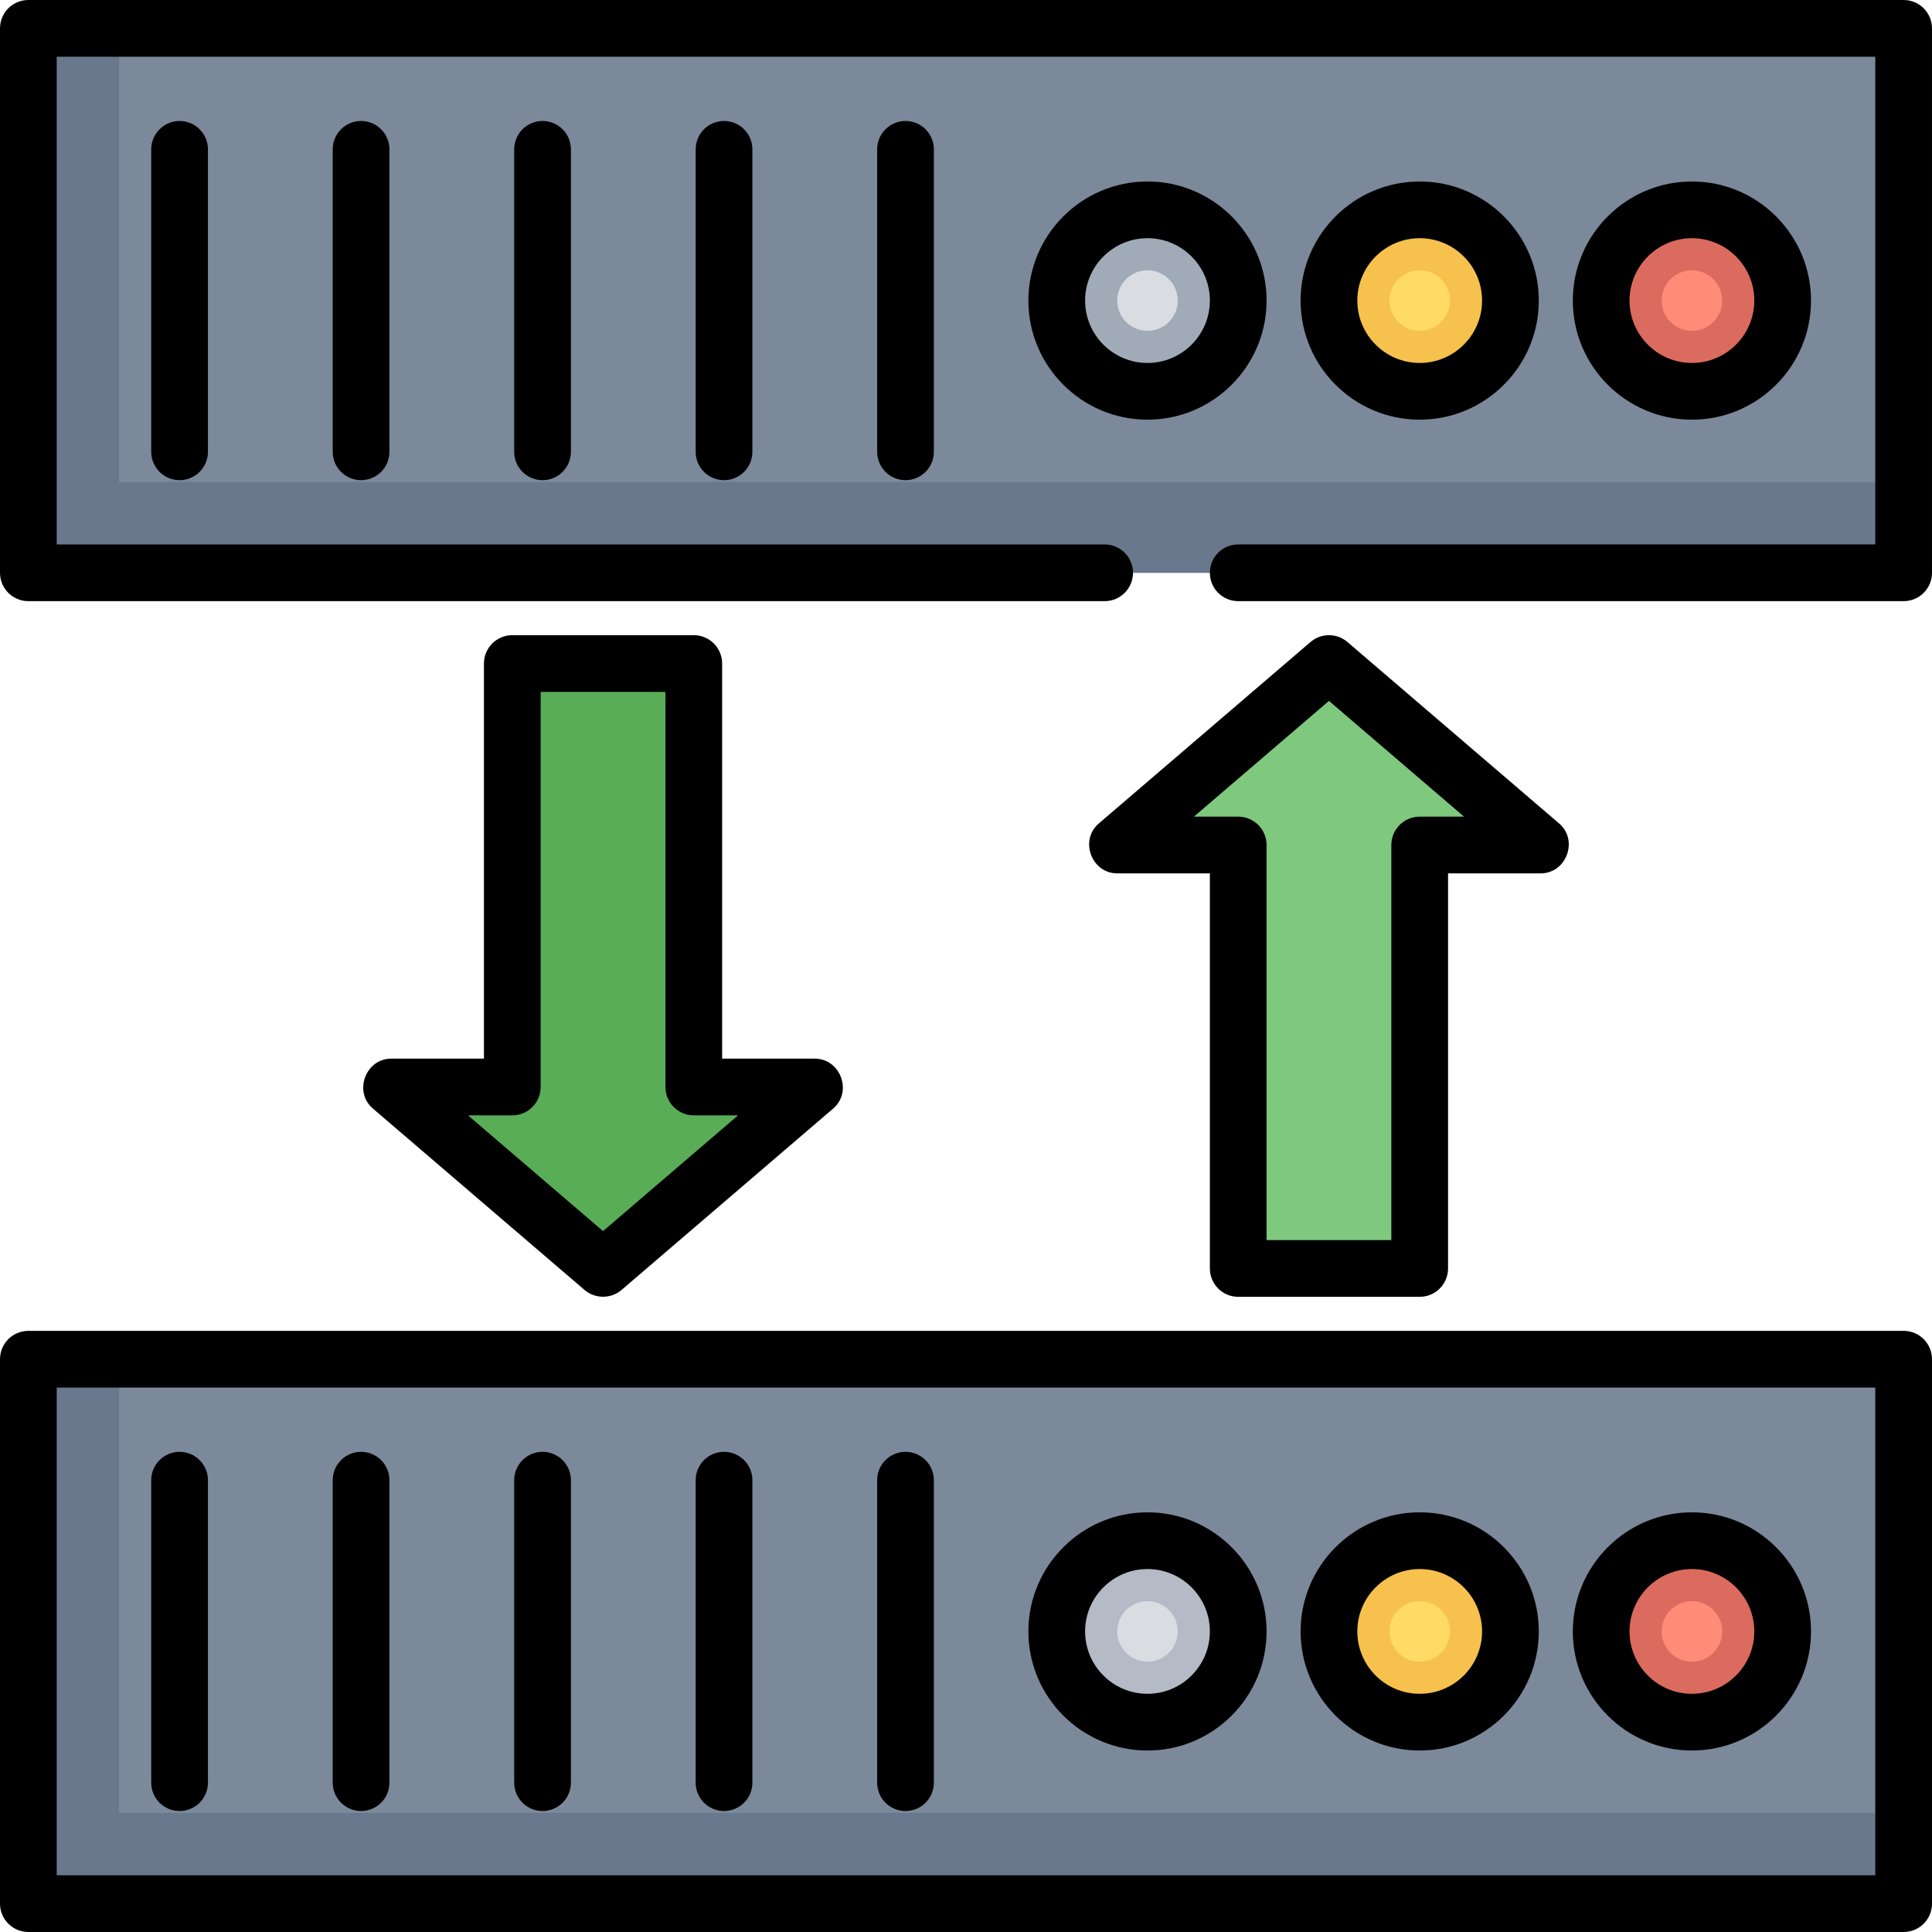
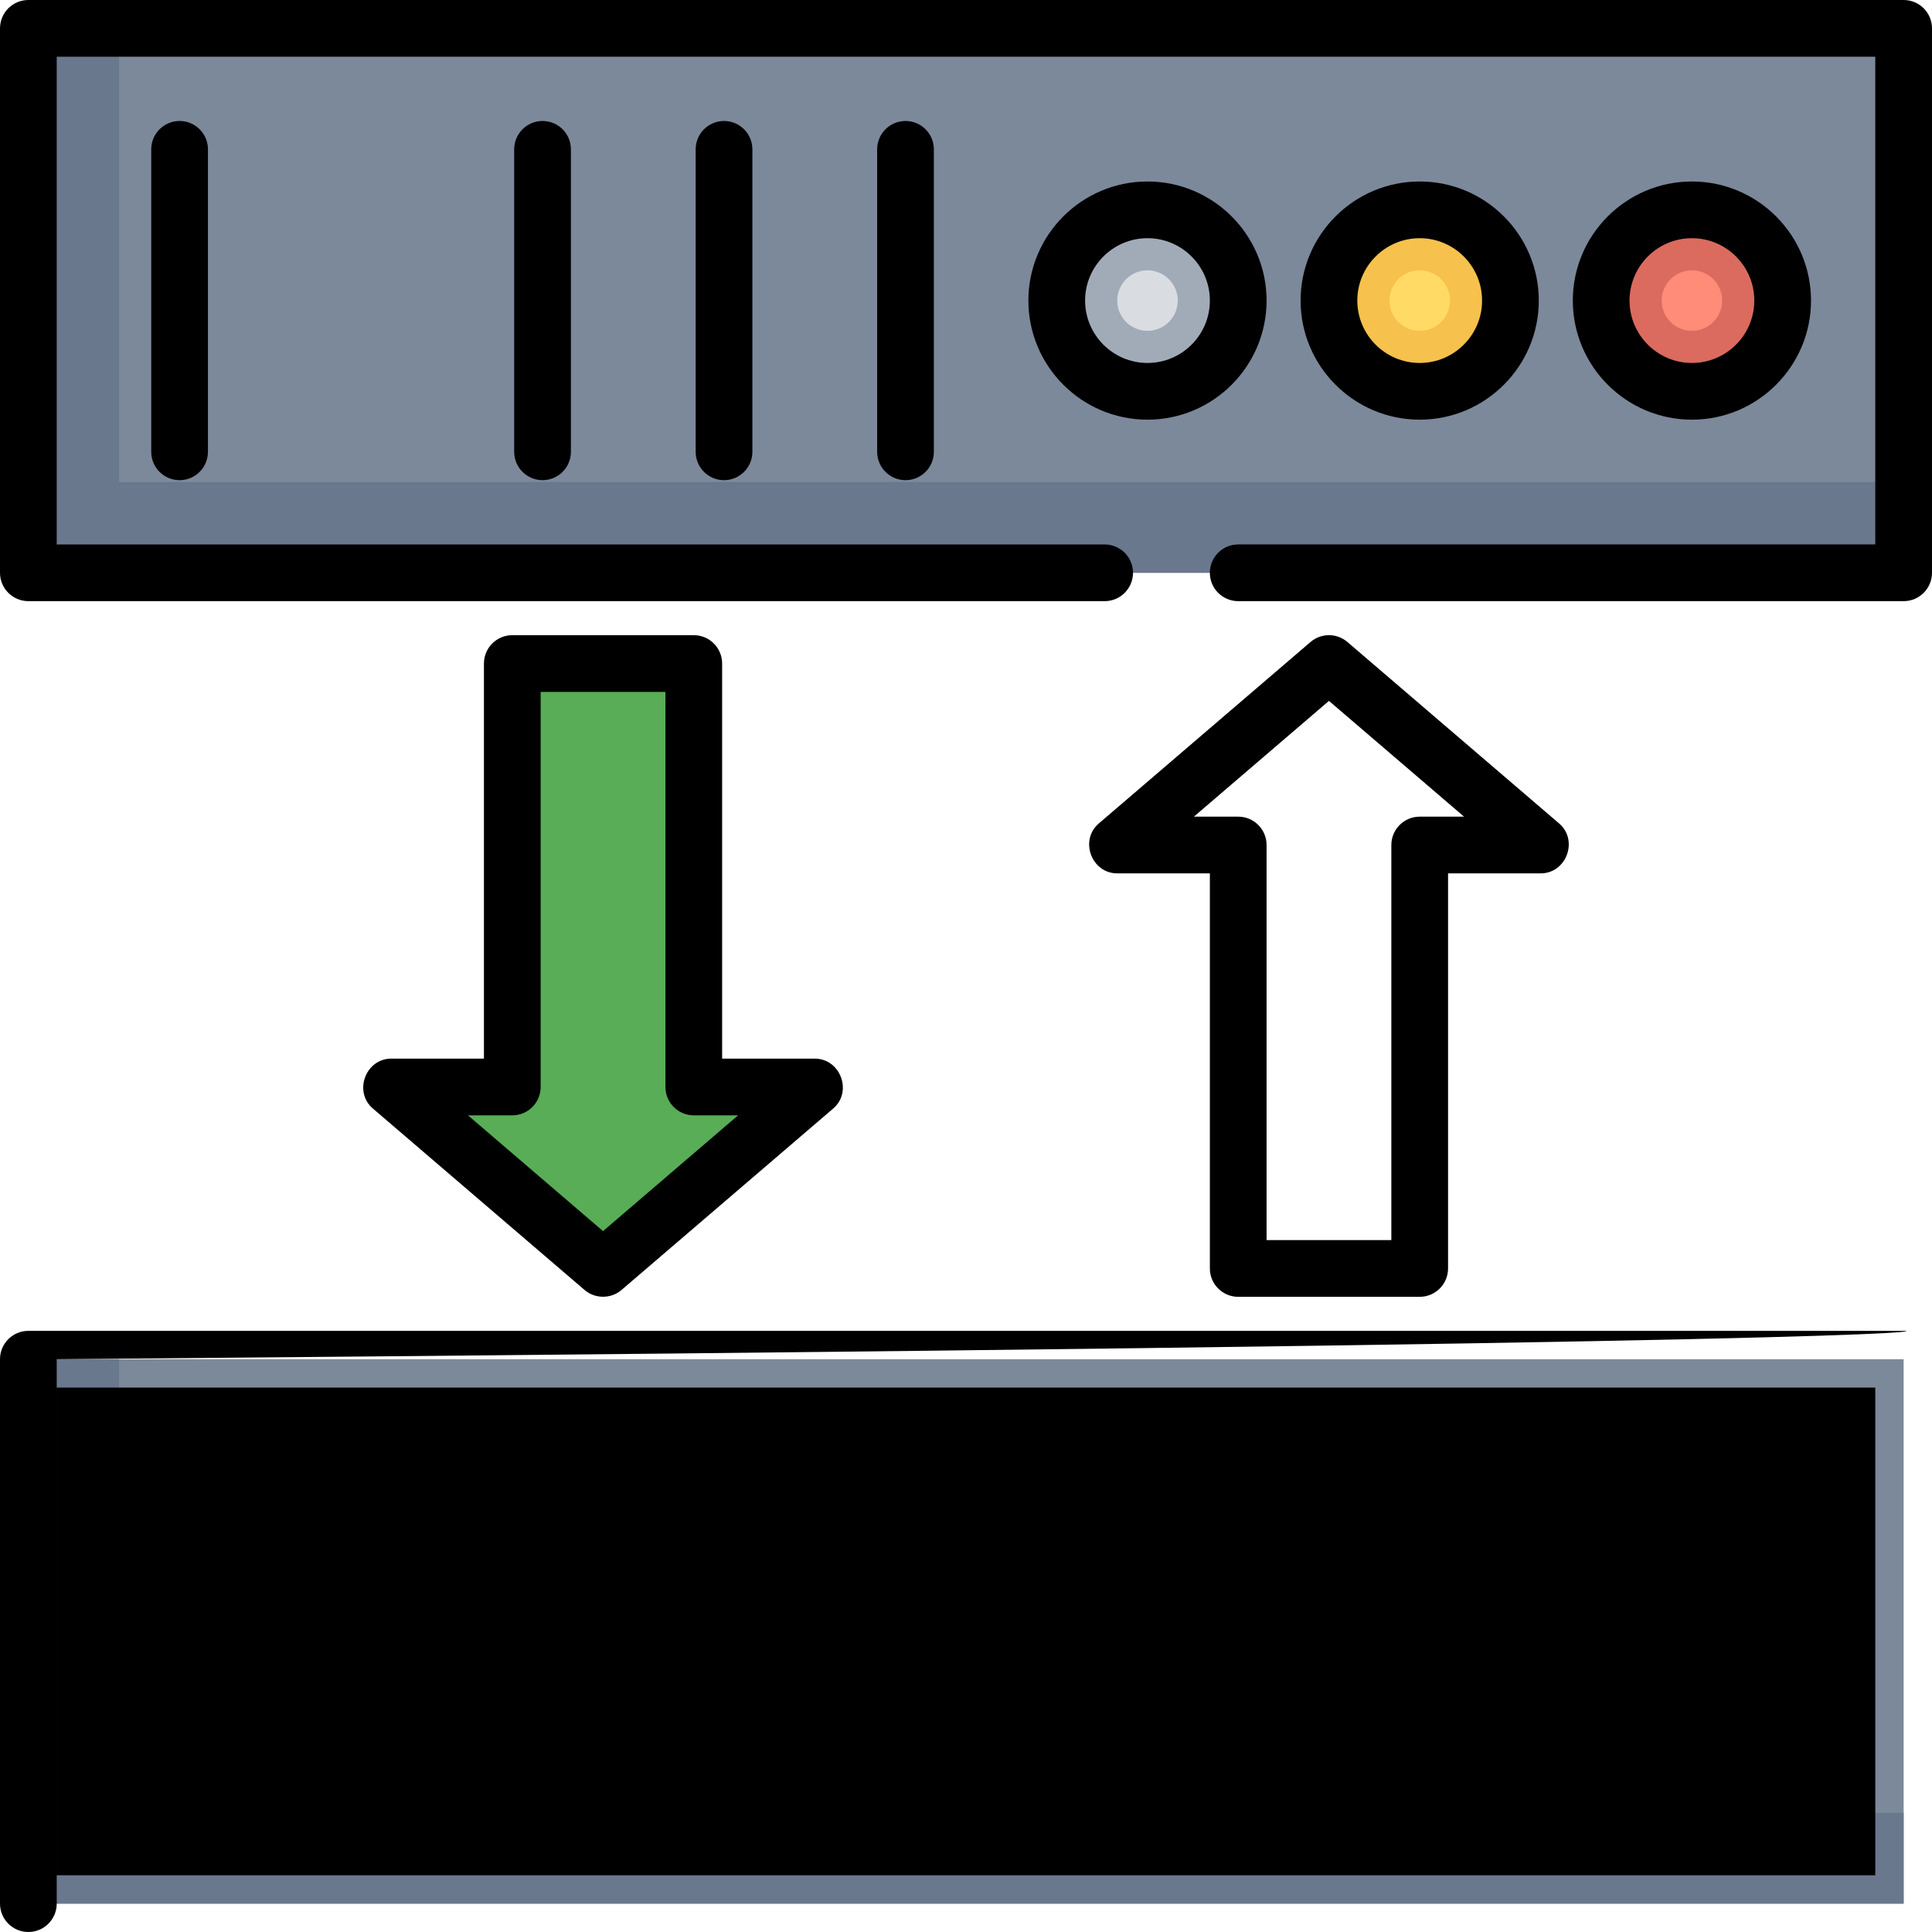
<svg xmlns="http://www.w3.org/2000/svg" version="1.1" id="Capa_1" x="0px" y="0px" viewBox="0 0 512 512" style="enable-background:new 0 0 512 512;" xml:space="preserve">
  <rect x="7.515" y="7.515" style="fill:#7C899B;" width="496.971" height="144.282" />
  <polygon style="fill:#69788D;" points="31.562,127.75 31.562,7.515 7.515,7.515 7.515,151.796 504.485,151.796 504.485,127.75 " />
  <circle style="fill:#A1ABB8;" cx="304.094" cy="79.656" r="24.047" />
  <circle style="fill:#D9DDE2;" cx="304.094" cy="79.656" r="8.016" />
  <circle style="fill:#DB6B5E;" cx="448.376" cy="79.656" r="24.047" />
  <circle style="fill:#FF8C78;" cx="448.376" cy="79.656" r="8.016" />
  <circle style="fill:#F7C14D;" cx="376.235" cy="79.656" r="24.047" />
  <circle style="fill:#FFDB66;" cx="376.235" cy="79.656" r="8.016" />
  <rect x="7.515" y="360.204" style="fill:#7C899B;" width="496.971" height="144.282" />
  <polygon style="fill:#69788D;" points="31.562,480.438 31.562,360.204 7.515,360.204 7.515,504.485 504.485,504.485   504.485,480.438 " />
  <circle style="fill:#B4BBC6;" cx="304.094" cy="432.344" r="24.047" />
  <circle style="fill:#D9DDE2;" cx="304.094" cy="432.344" r="8.016" />
  <circle style="fill:#DB6B5E;" cx="448.376" cy="432.344" r="24.047" />
  <circle style="fill:#FF8C78;" cx="448.376" cy="432.344" r="8.016" />
  <circle style="fill:#F7C14D;" cx="376.235" cy="432.344" r="24.047" />
  <circle style="fill:#FFDB66;" cx="376.235" cy="432.344" r="8.016" />
  <polygon style="fill:#59AD57;" points="183.859,288.063 183.859,175.843 135.765,175.843 135.765,288.063 103.703,288.063   159.812,336.157 215.922,288.063 " />
-   <polygon style="fill:#7EC97D;" points="328.141,223.937 328.141,336.157 376.235,336.157 376.235,223.937 408.297,223.937   352.188,175.843 296.078,223.937 " />
  <path d="M504.485,0H7.515C3.364,0,0,3.365,0,7.515v144.282c0,4.15,3.364,7.515,7.515,7.515h285.224c4.151,0,7.515-3.365,7.515-7.515  s-3.364-7.515-7.515-7.515H15.029V15.029h481.941v129.252h-168.83c-4.151,0-7.515,3.365-7.515,7.515s3.364,7.515,7.515,7.515  h176.344c4.151,0,7.515-3.365,7.515-7.515V7.515C512,3.365,508.636,0,504.485,0z" />
  <path d="M40.078,39.577v80.157c0,4.15,3.364,7.515,7.515,7.515s7.515-3.365,7.515-7.515V39.577c0-4.15-3.364-7.515-7.515-7.515  S40.078,35.427,40.078,39.577z" />
-   <path d="M88.172,39.577v80.157c0,4.15,3.364,7.515,7.515,7.515c4.151,0,7.515-3.365,7.515-7.515V39.577  c0-4.15-3.364-7.515-7.515-7.515C91.536,32.063,88.172,35.427,88.172,39.577z" />
  <path d="M136.266,39.577v80.157c0,4.15,3.364,7.515,7.515,7.515s7.515-3.365,7.515-7.515V39.577c0-4.15-3.364-7.515-7.515-7.515  S136.266,35.427,136.266,39.577z" />
  <path d="M184.36,39.577v80.157c0,4.15,3.364,7.515,7.515,7.515s7.515-3.365,7.515-7.515V39.577c0-4.15-3.364-7.515-7.515-7.515  S184.36,35.427,184.36,39.577z" />
  <path d="M232.454,39.577v80.157c0,4.15,3.364,7.515,7.515,7.515s7.515-3.365,7.515-7.515V39.577c0-4.15-3.364-7.515-7.515-7.515  S232.454,35.427,232.454,39.577z" />
  <path d="M335.656,79.656c0-17.403-14.159-31.562-31.562-31.562s-31.562,14.159-31.562,31.562s14.159,31.562,31.562,31.562  S335.656,97.059,335.656,79.656z M304.094,96.188c-9.116,0-16.532-7.416-16.532-16.532s7.417-16.532,16.532-16.532  s16.532,7.416,16.532,16.532S313.21,96.188,304.094,96.188z" />
  <path d="M479.937,79.656c0-17.403-14.159-31.562-31.562-31.562s-31.562,14.159-31.562,31.562s14.159,31.562,31.562,31.562  S479.937,97.059,479.937,79.656z M431.843,79.656c0-9.116,7.417-16.532,16.532-16.532s16.532,7.416,16.532,16.532  s-7.417,16.532-16.532,16.532S431.843,88.771,431.843,79.656z" />
  <path d="M407.796,79.656c0-17.403-14.159-31.562-31.562-31.562s-31.562,14.159-31.562,31.562s14.159,31.562,31.562,31.562  S407.796,97.059,407.796,79.656z M359.703,79.656c0-9.116,7.417-16.532,16.532-16.532s16.532,7.416,16.532,16.532  s-7.417,16.532-16.532,16.532S359.703,88.771,359.703,79.656z" />
-   <path d="M504.485,352.689H7.515c-4.151,0-7.515,3.365-7.515,7.515v144.282C0,508.635,3.364,512,7.515,512h496.971  c4.151,0,7.515-3.365,7.515-7.515V360.204C512,356.053,508.636,352.689,504.485,352.689z M496.971,496.971H15.029V367.718h481.941  V496.971z" />
+   <path d="M504.485,352.689H7.515c-4.151,0-7.515,3.365-7.515,7.515v144.282C0,508.635,3.364,512,7.515,512c4.151,0,7.515-3.365,7.515-7.515V360.204C512,356.053,508.636,352.689,504.485,352.689z M496.971,496.971H15.029V367.718h481.941  V496.971z" />
  <path d="M47.593,479.937c4.151,0,7.515-3.365,7.515-7.515v-80.157c0-4.15-3.364-7.515-7.515-7.515s-7.515,3.365-7.515,7.515v80.157  C40.078,476.573,43.442,479.937,47.593,479.937z" />
-   <path d="M95.687,479.937c4.151,0,7.515-3.365,7.515-7.515v-80.157c0-4.15-3.364-7.515-7.515-7.515c-4.151,0-7.515,3.365-7.515,7.515  v80.157C88.172,476.573,91.536,479.937,95.687,479.937z" />
  <path d="M143.781,479.937c4.151,0,7.515-3.365,7.515-7.515v-80.157c0-4.15-3.364-7.515-7.515-7.515s-7.515,3.365-7.515,7.515v80.157  C136.266,476.573,139.63,479.937,143.781,479.937z" />
  <path d="M191.875,479.937c4.151,0,7.515-3.365,7.515-7.515v-80.157c0-4.15-3.364-7.515-7.515-7.515s-7.515,3.365-7.515,7.515v80.157  C184.36,476.573,187.724,479.937,191.875,479.937z" />
  <path d="M239.969,479.937c4.151,0,7.515-3.365,7.515-7.515v-80.157c0-4.15-3.364-7.515-7.515-7.515s-7.515,3.365-7.515,7.515v80.157  C232.454,476.573,235.818,479.937,239.969,479.937z" />
  <path d="M304.094,463.906c17.403,0,31.562-14.159,31.562-31.562s-14.159-31.562-31.562-31.562s-31.562,14.159-31.562,31.562  S286.691,463.906,304.094,463.906z M304.094,415.812c9.116,0,16.532,7.417,16.532,16.532s-7.417,16.532-16.532,16.532  s-16.532-7.417-16.532-16.532S294.978,415.812,304.094,415.812z" />
  <path d="M448.376,463.906c17.403,0,31.562-14.159,31.562-31.562s-14.159-31.562-31.562-31.562s-31.562,14.159-31.562,31.562  S430.973,463.906,448.376,463.906z M448.376,415.812c9.116,0,16.532,7.417,16.532,16.532s-7.417,16.532-16.532,16.532  s-16.532-7.417-16.532-16.532S439.26,415.812,448.376,415.812z" />
  <path d="M376.235,463.906c17.403,0,31.562-14.159,31.562-31.562s-14.159-31.562-31.562-31.562s-31.562,14.159-31.562,31.562  S358.832,463.906,376.235,463.906z M376.235,415.812c9.116,0,16.532,7.417,16.532,16.532s-7.417,16.532-16.532,16.532  s-16.532-7.417-16.532-16.532S367.119,415.812,376.235,415.812z" />
  <path d="M183.859,168.329h-48.094c-4.151,0-7.515,3.365-7.515,7.515v104.704h-24.548c-6.815,0-10.078,8.774-4.891,13.22  l56.11,48.094c2.78,2.383,7.001,2.383,9.781,0l56.11-48.094c5.187-4.447,1.925-13.22-4.891-13.22h-24.548V175.843  C191.374,171.693,188.01,168.329,183.859,168.329z M195.608,295.577l-35.796,30.682l-35.796-30.682h11.749  c4.151,0,7.515-3.365,7.515-7.515V183.358h33.065v104.704c0,4.15,3.364,7.515,7.515,7.515H195.608z" />
  <path d="M328.141,343.671h48.094c4.151,0,7.515-3.365,7.515-7.515V231.452h24.548c6.815,0,10.078-8.774,4.891-13.22l-56.11-48.094  c-2.814-2.412-6.967-2.412-9.781,0l-56.11,48.094c-5.187,4.446-1.925,13.22,4.891,13.22h24.548v104.704  C320.626,340.307,323.99,343.671,328.141,343.671z M316.392,216.423l35.796-30.682l35.796,30.682h-11.749  c-4.151,0-7.515,3.365-7.515,7.515v104.704h-33.065V223.937c0-4.15-3.364-7.515-7.515-7.515H316.392z" />
  <g>
</g>
  <g>
</g>
  <g>
</g>
  <g>
</g>
  <g>
</g>
  <g>
</g>
  <g>
</g>
  <g>
</g>
  <g>
</g>
  <g>
</g>
  <g>
</g>
  <g>
</g>
  <g>
</g>
  <g>
</g>
  <g>
</g>
</svg>